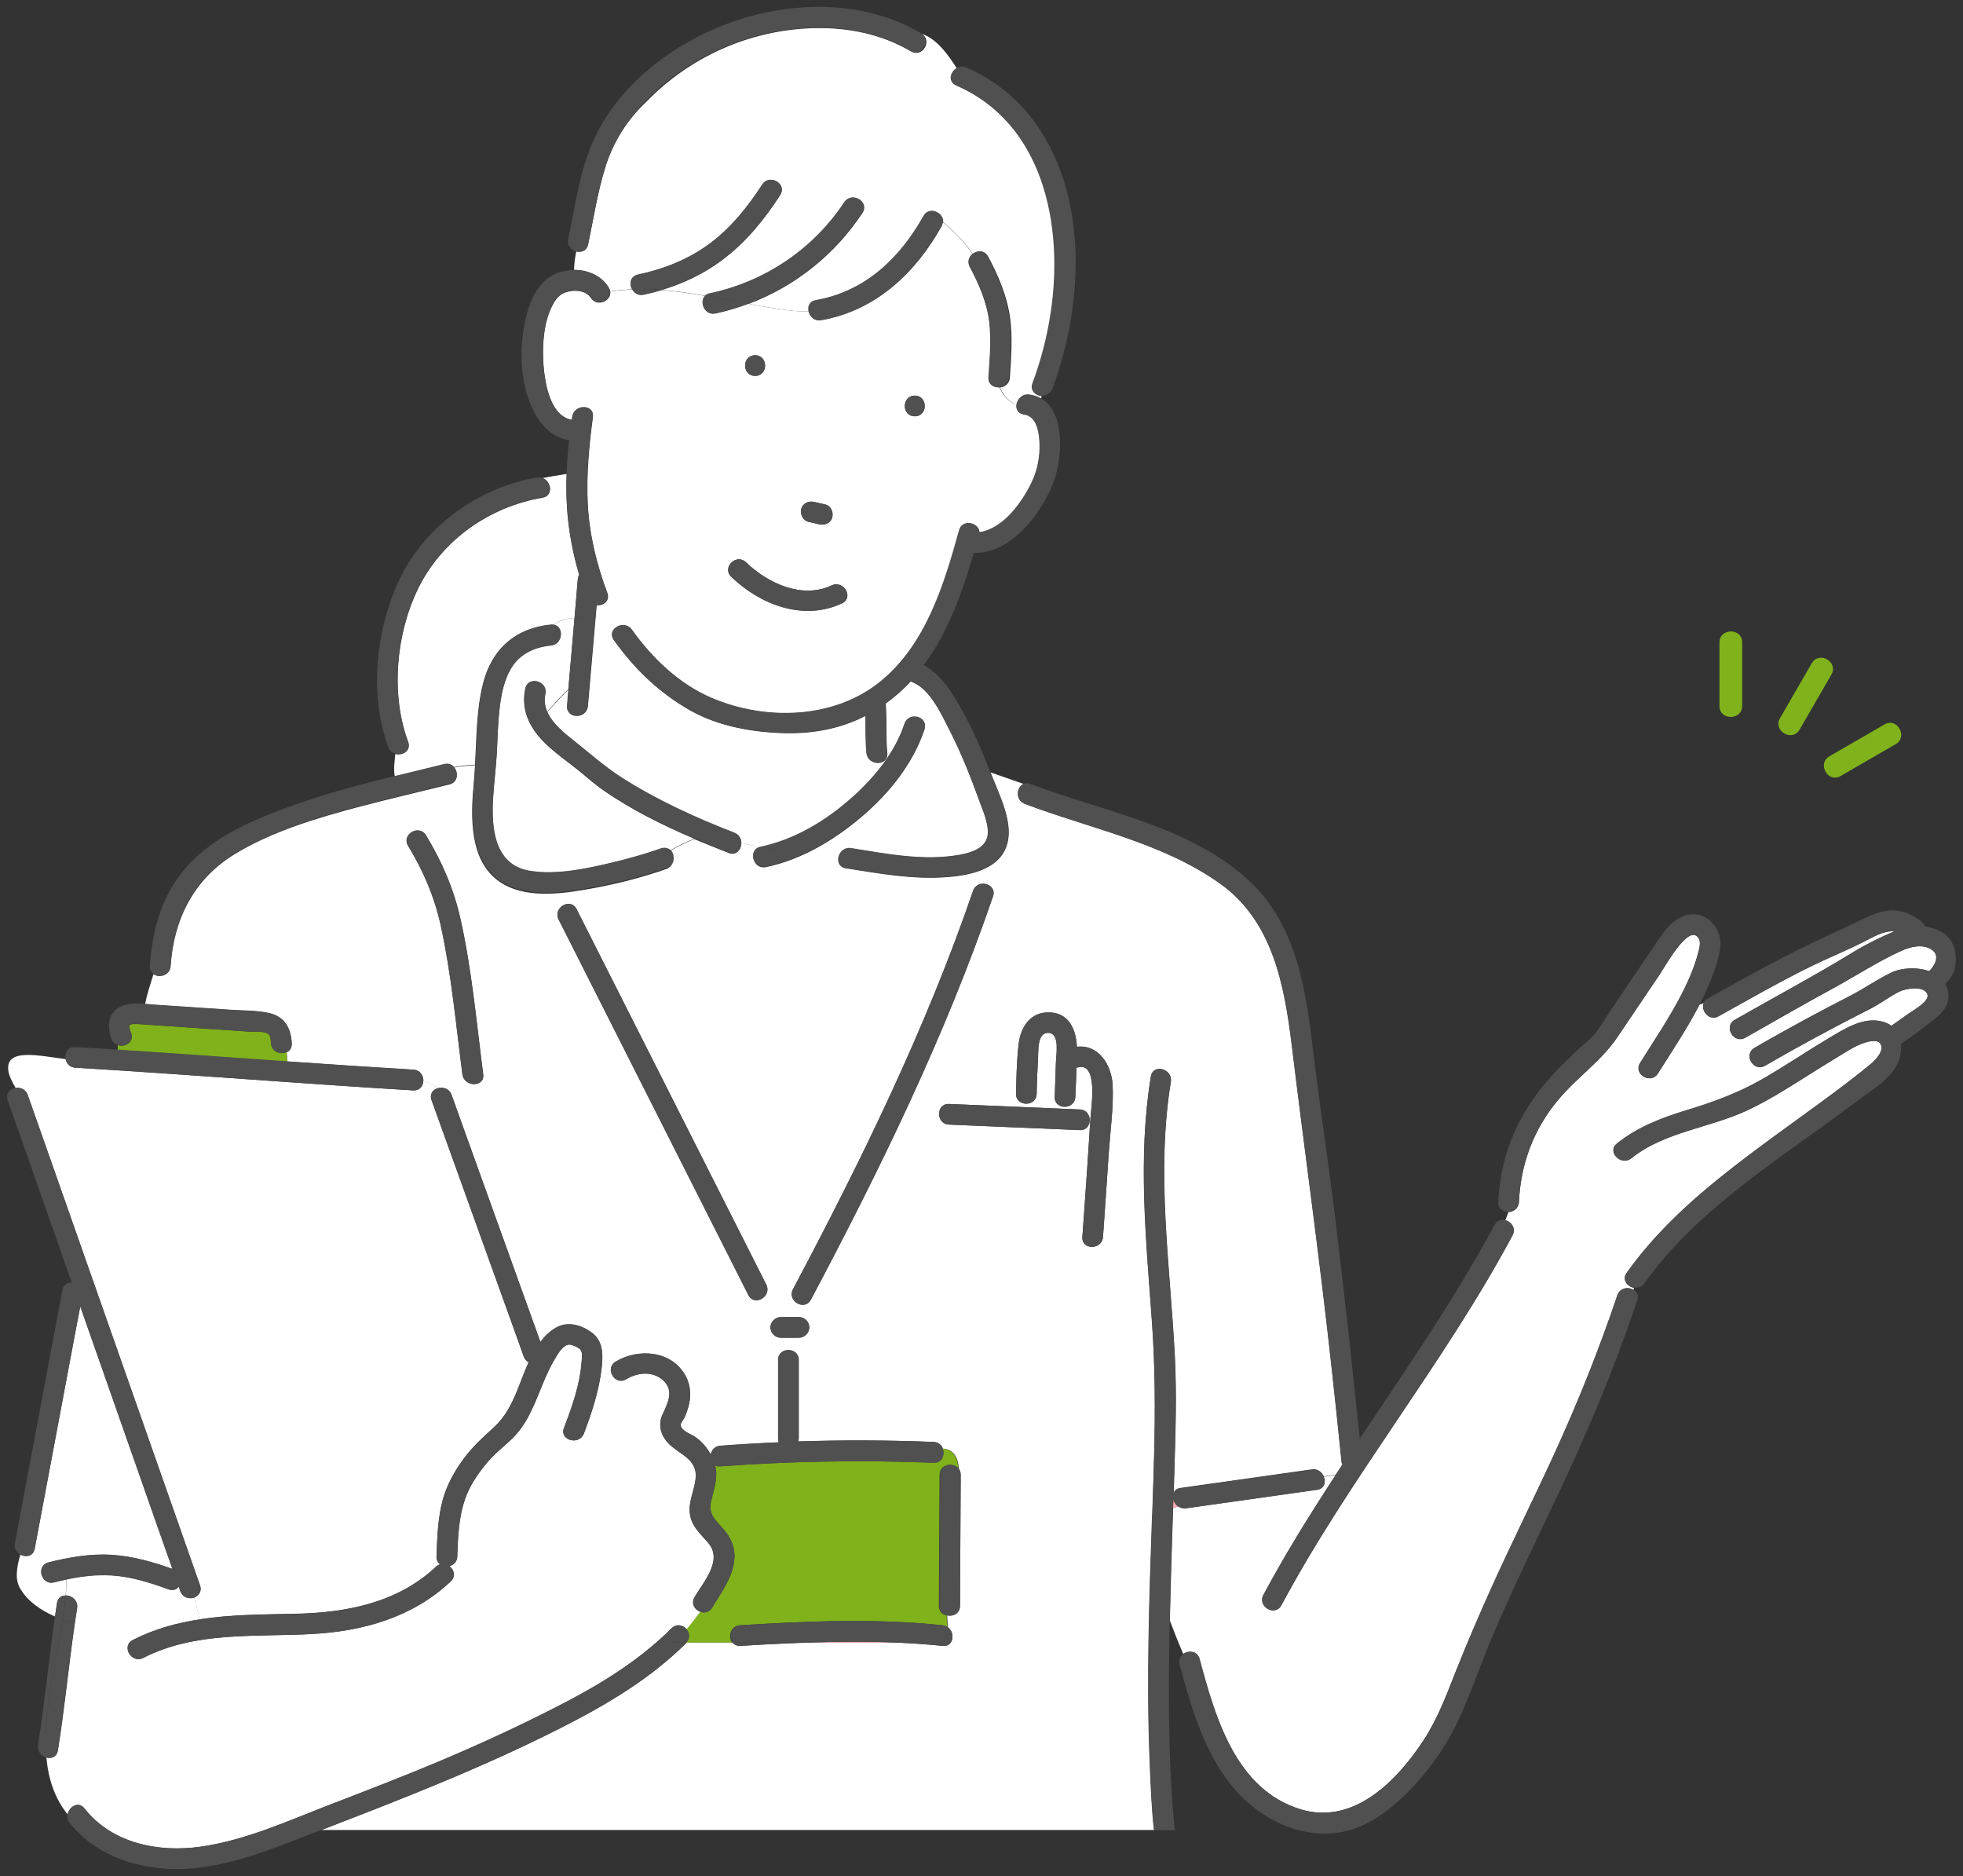
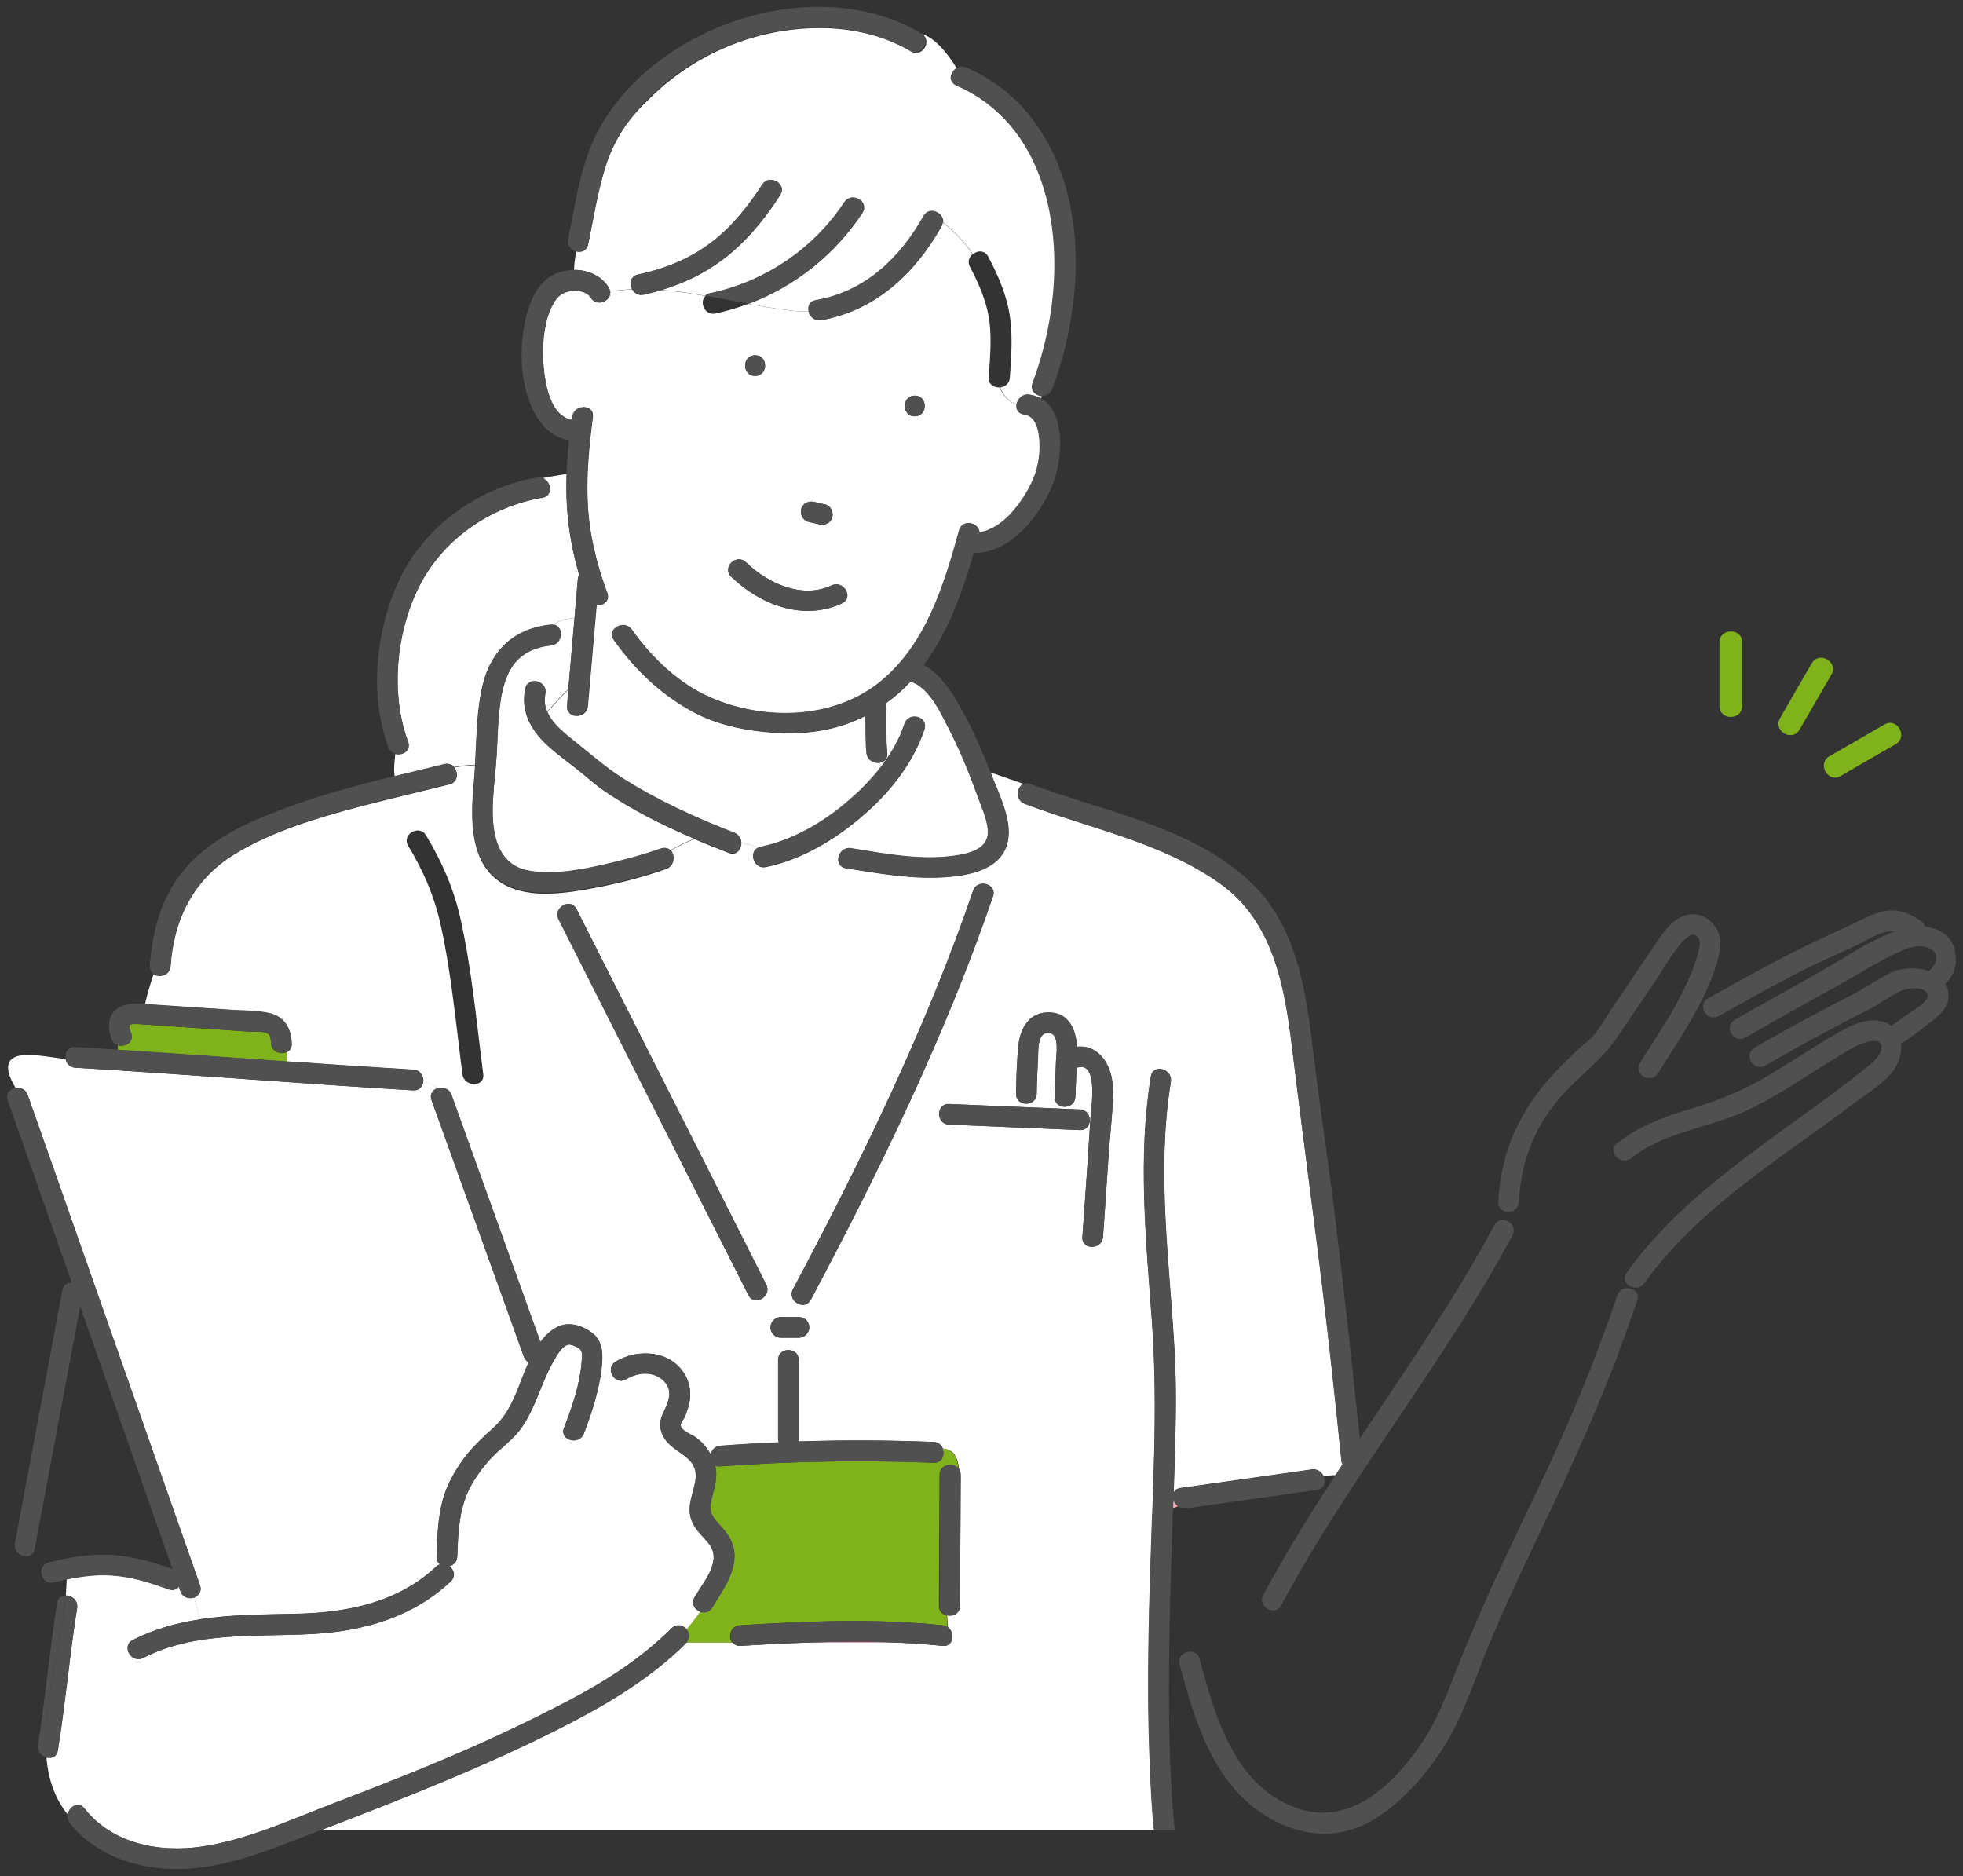
<svg xmlns="http://www.w3.org/2000/svg" version="1.1" id="レイヤー_1" x="0px" y="0px" viewBox="0 0 1142.2 1091.5" style="enable-background:new 0 0 1142.2 1091.5;" xml:space="preserve">
  <rect x="0" y="0" width="1142.2" height="1091.5" fill="#333333" stroke="none" />
  <style type="text/css">
	.st0{fill:#FFFFFF;}
	.st1{fill:#80B21B;}
	.st2{fill:#FFAAB4;}
	.st3{fill:#505050;}
</style>
  <g>
    <g>
-       <path class="st0" d="M38.2,928.3c0.3-3.2,0.5-6.3,0.5-9.4c-2.4,0.5-4.9,1.1-7.3,1.7c-7.5,1.9-10.7-9.7-3.2-11.6    c12-3,24.4-5.2,36.8-4.4c12.2,0.8,23.9,4.1,35.3,8.2c-2.6-7.5-5.2-14.9-7.9-22.4C77.2,846.9,61.9,803.5,46.7,760    c-0.8,4-1.5,8-2.3,12c-8.1,43-16.1,86-24.2,128.9c-0.8,4.5-5.2,5.2-8.3,3.5c-2.3,7.6-3.5,15.2,0.4,20.7c4,6.5,11.3,11.8,19.7,15.4    c0.4-2.7,0.8-5.3,1.2-8C33.7,929.6,35.8,928.2,38.2,928.3z" />
      <path class="st0" d="M304.8,789.4c-2.2-6.2-4.5-12.4-6.7-18.7c-15.7-43.5-31.3-87.1-47-130.6c-1.3-3.5,0.8-6.1,3.5-6.9    c-2.3-2.3-5.2-3.9-8.3-4.2c-0.1,2.9-2,5.6-5.8,5.4c-65.6-3.9-131.1-9.3-196.7-13.2c-3.3-0.2-5.2-2.5-5.6-5    c-15-1.8-36.1-7.1-33.2,7.6c0.6,2.8,2.2,5.9,4.1,9.2c2.7-0.4,5.8,0.7,7,4c4.1,11.7,8.3,23.5,12.4,35.2c18,51.2,36,102.5,54,153.7    c11.3,32.2,22.6,64.3,33.9,96.5c1.2,3.5-0.8,6-3.5,6.9l3.3,12.8c18.2-2.8,36.9-2.8,55.4-3.2c29.8-0.6,59.7-6.3,82.1-27.4    c0.7-0.7,1.5-1.1,2.3-1.4c-1.3-1-2.1-2.5-2-4.6c0.4-10.9,0.8-22.2,3.6-32.8c2.3-8.4,6.5-16.1,11.6-23.2    c5.3-7.4,11.6-13.1,18.3-19.2c6.1-5.6,9.8-12.6,13-20.2c2.2-5.2,4.4-11.5,7.1-17.6C306.4,792,305.4,791,304.8,789.4z" />
      <path class="st1" d="M166.7,612.2c-3.5,1.6-8.7-0.2-9-5.2c-0.1-1.4-0.2-4.2-1.3-5.2c-2.1-2.1-9.2-1.4-12.1-1.6    c-9.8-0.7-19.6-1.4-29.3-2c-9.8-0.7-19.6-1.4-29.3-2c-2.1-0.1-9.8-1-10.4,0.3c-0.5,1,0.6,3.5,1,4.6c1.9,5.3-3.7,8.4-7.8,7    c0,0.9,0,1.8,0,2.8c32.9,2.1,65.8,4.5,98.7,6.8C167,615.7,167,613.9,166.7,612.2z" />
      <path class="st2" d="M469.1,955.7h52.9C504.4,954.9,486.7,955.1,469.1,955.7z" />
      <path class="st1" d="M543.2,851c-41.4-1.6-82.8-0.9-124.2,2.1c-1.2,0.1-2.2-0.1-3-0.5c0,0.1,0,0.2,0.1,0.2    c1.8,6.8-0.7,13.5-2.3,20.1c-1.9,8,2,10.8,6.8,16.4c4.2,4.8,7,10.3,6.7,16.8c-0.5,11.2-7.5,19.9-12.9,29.1    c-1.7,2.9-4.6,3.4-7.1,2.5c-2.5,3.5-5.1,7-8,10.2c1.8,2.1,2.3,5.2-0.1,7.8h26.8c-2.5-3.3-1-9.8,4.6-10.1    c38.9-2.4,78.8-4.1,117.6,0c1.2,0.1,2.3,0.6,3.1,1.2l-0.5-6.9c-2.4-0.5-4.5-2.4-4.5-5.6c0.1-25.4,0.3-50.8,0.4-76.2    c0-6.4,8.2-7.5,11-3.4c-0.6-6.5-2.8-11.5-9.4-11.9C549.9,846.3,548.2,851.2,543.2,851z" />
      <path class="st0" d="M354.1,167.1c0.5,0.8,0.8,1.6,0.9,2.4c4.3-0.6,8.5-1,12.8-1.2c-1.7-3.1-1-7.5,3.5-8.5    c15-3.2,29.3-8.8,41.7-18c12.4-9.2,22.2-21.5,30.6-34.4c4.2-6.5,14.6-0.4,10.4,6.1c-9.2,14.3-20,27.5-33.6,37.7    c-10.6,8-22.6,13.7-35.2,17.5c8.4,0.7,16.8,1.9,25.3,3.4c0.7-0.6,1.6-1.1,2.8-1.4c31.9-6.8,60.2-25.7,78.2-53    c4.2-6.4,14.6-0.4,10.4,6.1c-16,24.3-39.3,42.9-66.3,53c7.9,1.5,15.8,2.8,23.8,3.8c3.6,0.5,7.5,0.6,11.3,0.5    c-0.6-2.8,0.6-5.8,4.2-6.4c28.6-5,48.9-24.3,62.7-49c3.3-5.9,11.7-2,11.2,3.6c6.4,5.4,12.7,11.5,17.3,18.6    c2.6-2.2,6.8-2.5,8.9,1.4c5.9,11.1,10.9,22.7,12.7,35.3c1.6,11.6,0.7,23.4-0.1,35.1c-0.2,3.6-3,5.5-5.8,5.8    c2.1,4.6,5.6,8.6,10.1,10.1c0.5-3.2,3.3-6.4,7.5-5.8c2.4,0.3,4.4,1,6.3,2c0.2-0.4,0.3-0.9,0.4-1.3c-3.4-0.3-6.5-3.1-4.9-7.2    c5-13.4,8.6-27.3,10.7-41.5c7.5-50.2-4.2-109.6-55.1-131.9c-4.9-2.1-3.5-7.7,0.1-9.9c-5.3-8.3-11.7-17.3-20.5-20.3    c6.3,4,0.3,14.1-6.3,10.2c-17.3-10.2-37.3-14.1-57.2-13.5c-36.6,1.1-71.4,16.6-96.8,42.8C365,69.7,357,82.2,352.4,96.7    c-4.7,14.8-7,30.3-10.2,45.5c-0.8,3.7-4,4.8-6.9,4.1c-0.7,3.6-1.2,7.2-1.3,10.7C341.9,157,349.8,160.2,354.1,167.1z" />
-       <path class="st0" d="M946.5,740.6c15.4-21.6,34.8-39.8,55.4-56.3c19.2-15.3,39.3-29.4,59.1-44c9.2-6.8,18.4-13.7,27.3-21    c2.7-2.2,8.6-8.1,5.7-12.2c-1.7-2.4-6.5-1.2-8.7-0.5c-6.2,1.9-12,6-17.5,9.3c-5.6,3.4-11.1,6.9-16.6,10.3    c-11.1,7-22.3,14.1-34.2,19.7c-21.9,10.4-48.4,12.5-67.7,28c-6,4.8-14.5-3.7-8.5-8.5c12.2-9.8,26.3-15.1,41.1-19.6    c15.1-4.6,29.2-9.7,43-17.6c13.2-7.5,25.7-16.1,38.7-23.8c9.3-5.6,20.8-13.3,32.3-9.8c1.8,0.5,3.3,1.3,4.6,2.3c3-2.1,6-4.2,9-6.4    c2.8-2.1,13.4-7.7,12-11.9c-1.9-5.4-12.8-3.4-16.4-1.6c-5.9,3-11.2,7.1-17.1,10.1c-20.6,10.4-41,21.4-61,33    c-6.7,3.9-12.8-6.5-6.1-10.4c9.6-5.6,19.4-10.9,29.1-16.3c8.9-4.8,17.8-9.5,26.8-14.1c8-4.1,15.4-9.4,23.5-13.3    c6-2.9,15-3.5,22.2-0.9c3.4-3.3,6.4-9,1.7-12.4c-5.4-3.8-12.9-1.8-18.2,0.7c-13.2,6-25.3,13.9-38,20.9    c-17.6,9.6-35.1,19.6-52.5,29.5c-6.7,3.8-12.8-6.5-6.1-10.4c23.1-13.2,46.6-25.7,69.3-39.6c7.4-4.5,15.6-8.5,23.6-11.9    c-1.2-0.1-2.5-0.1-3.8,0.2c-5.3,0.9-10.1,4-14.9,6.3c-9.7,4.9-19.9,9-29.7,13.8c-18.3,9-36.1,19.2-53.9,29.1    c-5.5,3.1-10.5-3.2-8.6-7.7c-0.8,0.3-1.7,0.6-2.5,0.9c-7.2,13.9-15.9,26.9-24.2,40.1c-4.1,6.5-14.5,0.5-10.4-6.1    c8.7-13.9,17.9-27.5,25.3-42.2c3.6-7.2,6.7-14.7,8.7-22.6c0.8-2.9,1.9-7.1-1.3-9.2c-6.1-4.2-18.5,18.4-21.2,22.4    c-8.3,12.2-16.6,24.5-24.8,36.7c-9.3,13.8-23.7,23.5-34.4,36.4c-14.3,17.2-21.7,37.1-22.8,59.4c-0.2,3.8-3.2,5.7-6.1,5.8    c-0.5,1.6-1.2,3.2-1.8,4.7c3.5,0.9,6.4,4.7,4.2,8.9c-40,74.7-94.5,140.6-134.5,215.2c-3.7,6.8-14,0.7-10.4-6.1    c12.8-23.9,27.1-46.8,41.9-69.5c-2.3,0.1-4.5,0.4-6.8,0.8c1.3,3.1,0.4,6.9-3.8,7.5c-25.5,3.6-50.9,7.2-76.4,10.8    c-1.8,0.3-3.3-0.2-4.5-1.1c-1,0.3-2,0.6-3,1c-0.7,21.8-1.4,43.7-1.9,65.5c2.5,6.5,5,13,7.8,19.4c3.1-2.2,8.2-1.8,9.5,2.9    c9.1,33.9,21,76,58.8,87.5c30.8,9.4,56.2-16.7,71.6-40.3c8.5-13,13.6-27.2,19.3-41.5c6.2-15.5,12.8-30.8,19.6-46    c11.9-26.5,24.9-52.4,37-78.8c13.9-30.2,26.2-61,36.8-92.5c1.5-4.4,6.4-5,9.4-3.1c0.1-0.4,0.2-0.8,0.2-1.2    C946.9,748.6,943.6,744.6,946.5,740.6z" />
      <path class="st0" d="M264.2,446.3c4-0.8,8-1.2,12.2-1.4c0.9-15.7,0.8-31.8,4.6-47c5-20.1,18.9-32.3,39.5-34.3    c0.6-0.1,1.2,0,1.7,0.1c3.4-3.2,7.7-3.8,12.1-4.1c0.6-7.5,1.3-15,1.9-22.5c0.1-1,0.4-1.9,0.8-2.6c-3.8-12.9-6.3-26.1-7.1-39.6    c-0.4-6.4-0.4-12.8-0.2-19.2c-4.7,0.9-9.5,1.5-14.1,2.5c5.2,1.8,6.5,10.3,0.1,11.4c-30.9,5.2-58.9,24.8-72.6,53.3    c-12.7,26.3-15.8,61.2-5.6,88.8c1.9,5.1-3.4,8.2-7.5,7c-0.4,4.5-1.1,8.9-0.3,13.1c9.5-2.4,19.1-4.7,28.7-7    C260.9,443.9,262.9,444.8,264.2,446.3z" />
      <path class="st2" d="M342.6,172.1c0.1,0,0.2,0,0.2-0.1c-0.1-0.1-0.2-0.2-0.2-0.3C342.6,171.9,342.6,172,342.6,172.1z" />
      <path class="st0" d="M780.6,850c-1.8-18-3.7-36-5.7-54c-6.8-62.7-15.6-125.2-23.2-187.8c-4.3-35-11.1-72.3-41.7-94.1    c-33.8-24-75.5-32-113.6-46.4c-5.7-2.2-4.9-9.8-0.8-11.6l-19.2-6.7c0.2,0.6,0.5,1.2,0.7,1.8c4.4,11.3,11.8,25.8,9.4,38.1    c-3.2,16.1-21.1,19.9-35,21c-19.9,1.6-39.7-2-59.3-5.1c-7.6-1.2-4.4-12.8,3.2-11.6c20.5,3.3,42.2,7.6,63,3.9    c8.3-1.5,17.5-4.7,16.5-14.9c-0.6-6.2-3.6-12.7-5.7-18.6c-4.8-13.2-10.1-26.3-16.5-38.9c-4.6-9-11.3-23.9-21.4-28    c-0.5-0.2-0.9-0.4-1.3-0.7c-4.4,4.8-9.3,9.1-14.6,12.9c0.7,9.6,0,19.3,0.9,28.9c0.7,7.7-11.3,7.6-12,0c-0.6-7.2-0.4-14.5-0.6-21.7    c-14.4,7.4-30,10.4-46.5,10.1c-18.6-0.4-38.7-3.8-55.1-13c-18.2-10.2-32.8-24.2-44.8-41.1c-4.5-6.3,5.9-12.3,10.4-6.1    c11.8,16.5,27.4,31.6,46.3,39.7c31.1,13.4,71,12.6,98-9.1c26.8-21.6,37.4-56.4,46.2-88.3c1.8-6.7,11.4-4.8,11.8,1.1    c13.7-1.9,24.7-17.2,30.2-28.5c3.6-7.4,5.2-15.5,4.8-23.7c-0.3-6.2-1.7-15.4-9.1-16.4c-3.5-0.5-4.7-3.1-4.3-5.7    c-4.5-1.5-8-5.5-10.1-10.1c-3.2,0.2-6.4-1.7-6.2-5.8c0.7-10.6,1.7-21.4,0.5-31.9c-1.4-11.5-6-22.2-11.4-32.4    c-1.6-3-0.5-5.8,1.5-7.4c-4.5-7.1-10.9-13.2-17.3-18.6c-0.1,0.8-0.3,1.6-0.8,2.5c-15.1,27.1-38.4,49-69.9,54.5    c-4,0.7-6.7-2.1-7.4-5.2c-3.9,0.1-7.7,0-11.3-0.5c-8-1-15.9-2.3-23.8-3.8c-6.2,2.3-12.5,4.2-19,5.6c-6.4,1.4-9.7-6.7-5.9-10.2    c-8.5-1.5-16.9-2.7-25.3-3.4c-3.5,1-7,1.9-10.6,2.7c-3.1,0.7-5.5-0.9-6.7-3.1c-4.3,0.2-8.5,0.6-12.8,1.2c0.8,5.5-7.7,9.4-11.3,3.7    c-0.3-0.4-0.6-0.8-0.9-1.1c-0.1,0-0.2,0-0.2,0.1c0-0.1,0-0.2,0-0.3c-3.8-3.7-11.3-3.4-15.7-0.9c-2.6,1.5-4.4,4.3-5.8,7.1    c-4.1,8.2-5.2,18-5.2,27.1c0,11.5,2.3,36.6,16.8,39.1c0.1-0.6,0.1-1.1,0.2-1.7c1-7.6,13-7.6,12,0c-2.2,16.7-3.8,33.5-3,50.3    c0.9,17.9,5.1,35.2,11.4,52c1.7,4.6-2.3,7.5-6.2,7.2c-1.7,19.5-3.4,39.1-5.1,58.6c-0.7,7.7-12.7,7.7-12,0c0.3-3.2,0.6-6.5,0.8-9.7    c-4.4,4.1-8.3,8.8-12.5,13.1c3.1,7.2,10.5,12.9,16.3,17.6c8.9,7,17.5,14.7,27,20.8c20.4,13,43,23.4,65.6,32.1    c2.7,1.1,3.9,3.4,4,5.7c3.6,0.7,7.2,1.7,10.8,2.6c0.1,0,0.3-0.1,0.4-0.1c18.7-3.9,36-13.9,50.4-26.2c12.7-10.8,24.4-24,31.1-39.4    c-2.7-2.1-5.3-4.2-7.3-7.4c1.9,3.2,4.5,5.4,7.3,7.4c0.9-2,1.6-4,2.3-6c2.4-7.3,14-4.2,11.6,3.2c-6.7,20-20.6,37.2-36.5,50.7    c-16,13.6-35,25-55.7,29.3c-7.4,1.6-10.6-9.6-3.6-11.5c-3.6-0.8-7.2-1.8-10.8-2.6c0.1,3.8-2.8,7.6-7.2,5.9    c-6.7-2.6-13.4-5.3-20.1-8.1c-4.9,1.9-9.6,4.2-14,6.9c2.7,2.8,2.6,8.7-2.3,10.5c-13.4,4.7-27.2,8.3-41.1,10.9    c-16.5,3.1-38,6.8-53.5-2c-20.5-11.6-19.3-39.2-17.4-59.3c0.3-3.3,0.5-6.6,0.7-10c-4.2,0.2-8.2,0.6-12.2,1.4    c2.6,3,2.3,8.6-2.6,9.8c-17.3,4.3-34.6,8.3-51.8,12.8c-24.9,6.6-51.5,14.4-73.6,28c-23.5,14.5-35.1,37.7-36.9,64.9    c-0.4,5.5-6.7,7.1-10,4.7c-1.8,5.8-3.7,11.5-4.9,17.4c2,0.1,4.1,0.4,6.1,0.5c7.4,0.5,14.9,1,22.3,1.5c7.4,0.5,14.9,1,22.3,1.5    c7,0.5,14.5,0.3,21.4,1.8c9.2,2,12.8,8.7,13.3,17.6c0.1,2.7-1.2,4.4-3,5.2c0.3,1.7,0.4,3.5,0.4,5.3c24.5,1.7,48.9,3.4,73.4,4.8    c4,0.2,5.9,3.6,5.8,6.7c3.1,0.4,6,2,8.3,4.2c3-0.9,6.7,0,8.1,3.8c2.2,6.2,4.5,12.4,6.7,18.7c15,41.7,30,83.4,45,125.1    c2.7-3.6,5.8-6.6,9.6-8.6c6.6-3.5,14.2-1.2,20,2.9c5.9,4.3,6.8,10.7,6.3,17.6c-0.3,3.7-0.8,7.4-1.5,11.1c2.4-1.9,4.4-4.3,6.6-6.5    c-0.1-1.9,0.7-3.9,2.9-5.2c13.2-7.9,32.6-6.3,40.6,8.4c3.1,5.8,3.3,12.4,1.4,18.5c-0.6,1.9-1.2,3.9-2.1,5.7    c-0.6,1.2-2.2,3-2.2,4.3c0.2,3.3,5.6,5.2,7.9,6.6c3.9,2.5,7.3,6.3,9.6,10.6c0.5-2.5,2.4-4.8,5.6-5.1c11.3-0.8,22.6-1.5,34-2    c-0.3-0.7-0.4-1.4-0.4-2.3c0-15.2,0-30.4,0-45.6c0-7.7,12-7.7,12,0c0,15.2,0,30.4,0,45.6c0,0.7-0.1,1.3-0.3,1.8    c26.3-0.9,52.6-0.8,78.8,0.3c2.8,0.1,4.6,1.7,5.3,3.8c6.6,0.4,8.8,5.4,9.4,11.9c0.6,0.9,1,2,1,3.4c-0.1,25.4-0.3,50.8-0.4,76.2    c0,4.5-4.1,6.4-7.5,5.6l0.5,6.9c4.3,3.2,3.3,11.5-3.1,10.8c-8.8-0.9-17.7-1.5-26.5-1.9h-52.9c-12.8,0.5-25.6,1.1-38.2,1.9    c-2.1,0.1-3.6-0.7-4.6-1.9h-26.8c0,0.1-0.1,0.1-0.1,0.2c-21.3,21.1-46.4,35.9-73,49.4c-45.1,22.9-92.2,41.3-139.3,59.4h484.5    c-1.4-12.5-1.9-25.2-2.4-37.3c-2.1-48.6-0.4-97.2,1.3-145.8c-2.3,0.7-4.6,1.2-7,1.5c2.5-0.3,4.8-0.8,7-1.5    c0.4-11.6,0.8-23.1,1.1-34.7c0.7-26.3,0.6-52.2-1.3-78.5c-3.4-47.4-8.3-95-0.6-142.2c1.2-7.6,12.8-4.4,11.6,3.2    c-8.6,52.7-0.5,106.1,2.3,159c1.2,23,0.4,46.1-0.3,69.1c-0.1,3.7-0.2,7.5-0.4,11.2c0.5-1.5,1.8-2.7,4-3    c25.5-3.6,50.9-7.2,76.4-10.8c3.4-0.5,5.9,1.6,7,4.1c2.3-0.4,4.5-0.7,6.8-0.8c1.4-2.1,2.8-4.2,4.1-6.3    C780.8,851.5,780.6,850.8,780.6,850z M532.3,230.2c7.7,0,7.7,12,0,12C524.5,242.2,524.5,230.2,532.3,230.2z M466.2,296.2    c0.7-3.3,4.3-4.9,7.4-4.2c2.2,0.5,4.3,1,6.5,1.5c3.3,0.7,4.9,4.3,4.2,7.4c-0.7,3.3-4.3,4.9-7.4,4.2c-2.2-0.5-4.3-1-6.5-1.5    C467.2,302.8,465.5,299.2,466.2,296.2z M439.4,206.7c7.7,0,7.7,12,0,12C431.6,218.7,431.6,206.7,439.4,206.7z M434,327.1    c12.6,12.2,32.7,21.6,49.9,13.5c7-3.3,13,7.1,6.1,10.4c-22.4,10.6-47.6,0.9-64.5-15.4C419.9,330.2,428.4,321.8,434,327.1z     M269.1,625.1c-3.8-29-6.4-58.5-12.7-87.1c-3.7-16.6-10.1-31.4-18.9-45.9c-4-6.6,6.4-12.7,10.4-6.1c9.3,15.3,16.2,31.3,20.1,48.8    c6.6,29.6,9.3,60.2,13.2,90.3C282.1,632.7,270.1,632.6,269.1,625.1z M435.5,753.5c-36.8-72.8-73.6-145.7-110.4-218.5    c-3.5-6.9,6.9-13,10.4-6.1c36.8,72.8,73.6,145.7,110.4,218.5C449.3,754.3,439,760.4,435.5,753.5z M464.9,778.3c-3.5,0-7,0-10.6,0    c-3.3,0-6-2.7-6-6c0-3.2,2.8-6,6-6c3.5,0,7,0,10.6,0c3.3,0,6,2.7,6,6C470.9,775.5,468.2,778.3,464.9,778.3z M471.8,756.2    c-3.6,6.8-14,0.8-10.4-6.1c39.7-74.8,77.3-151.6,104.8-231.8c2.5-7.3,14.1-4.1,11.6,3.2C550,602.7,512,680.5,471.8,756.2z     M552.2,654.3c-7.7-0.3-7.7-12.3,0-12c25.4,1.1,50.7,2.2,76.1,3.2c7.7,0.3,7.7,12.3,0,12C602.9,656.4,577.6,655.4,552.2,654.3z     M645.2,670.1c-1.1,16.5-2.3,33.1-3.4,49.6c-0.6,7.7-12.6,7.7-12,0c0.9-12.3,1.7-24.6,2.6-36.9c0.7-10.8,1.5-21.6,2.1-32.4    c0.4-5.8,4.6-32.3-7-29.4c-0.4,0.1-0.7,0.1-1.1,0.2c-0.2,5.7-0.4,11.3-0.7,17c-0.3,7.7-12.3,7.7-12,0c0.3-6.7,0.5-13.4,0.7-20.1    c0.1-4.2,2.4-16.5-4-17.1c-7.1-0.7-6.2,10.6-6.4,14.8c-0.4,6.8-0.7,13.7-0.8,20.6c-0.1,7.7-12.1,7.7-12,0    c0.2-9.6,0.4-19.3,1.5-28.9c1.2-10.1,7-19,18.4-18.4c11.1,0.6,15.1,10.5,15.5,20c12.6-1.5,20.2,10.6,20.8,22.3    C648,644,646.1,657.3,645.2,670.1z" />
      <path class="st2" d="M682.7,872.3c-0.1,1.7-0.1,3.4-0.2,5.1c1-0.3,2-0.7,3-1C684,875.4,683.1,873.9,682.7,872.3z" />
      <path class="st0" d="M399.5,947.9c2.8-3.2,5.4-6.7,8-10.2c-3.2-1.2-5.5-4.8-3.3-8.5c5.2-8.9,16.5-21.2,8.1-31.4    c-4.6-5.5-9.8-9.4-10.8-17c-1.1-7.7,3.1-14.4,3.4-21.9c0.4-9.4-8.1-12.5-14.1-17.5c-5.7-4.8-8.5-11.6-5.2-18.6    c3-6.5,6.8-13.6,0.5-19.6c-6.1-5.8-15-4.8-21.7-0.8c-4.5,2.7-8.7-1.2-8.9-5.2c-2.2,2.3-4.2,4.6-6.6,6.5c-2,10.4-5.4,20.4-9.1,30.3    c-2.7,7.2-14.3,4-11.6-3.2c4.8-12.4,9.3-25.5,10.3-38.8c0.1-2.1,0.7-4.9-0.7-6.7c-1-1.3-5-3.1-6.6-3c-4,0.2-7.4,6.8-9.1,9.7    c-7.1,12.3-10.3,26.8-18.5,38.5c-3.7,5.3-8.4,9.2-13.2,13.4c-6,5.4-11.1,11.7-15.3,18.7c-7.9,13.2-8.5,28.1-9,43    c-0.1,3.2-2.2,5-4.6,5.6c2.7,2,3.9,5.9,0.8,8.9c-22.2,20.9-51,29-80.8,30.6c-33,1.8-67.7-1.7-98.1,13.9    c-6.9,3.5-12.9-6.8-6.1-10.4c12.4-6.4,25.5-10,39-12l-3.3-12.8c-3,1-6.7,0-8.1-3.8c-0.3-0.9-0.6-1.7-0.9-2.6    c-1.3,1.6-3.3,2.5-5.9,1.6c-10.6-3.9-21.6-7.3-33-8.1c-8.9-0.6-17.6,0.5-26.3,2.3c-0.1,3.1-0.3,6.2-0.5,9.4c3.5,0,7.3,3,6.6,7.5    c-0.4,2.8-0.9,5.6-1.3,8.4c0.4,0.1,0.8,0.2,1.2,0.2c-0.4-0.1-0.8-0.2-1.2-0.2c-3.6,24.7-5.9,49.6-9.9,74.3    c-0.6,3.8-3.8,4.9-6.7,4.1c1.1,12.4,4.7,23.7,12.4,33.2c0.8-4.5,6.3-8,9.8-3.5c16.1,20.5,43.3,25.8,67.9,22.2    c26-3.7,50.6-15,74.9-24.4c23-8.8,46-17.7,68.7-27.4c23.7-10.1,47.1-21.1,69.9-33c22.1-11.6,42.5-24.7,60.3-42.3    C393.7,944.5,397.4,945.5,399.5,947.9z" />
      <path class="st0" d="M320.6,375.6c-9.2,0.9-17.7,4.6-22.8,12.6c-4.7,7.4-6.4,16.6-7.3,25.3c-0.9,8.3-1,16.6-1.5,25    c-0.5,8.9-1.7,17.7-2.2,26.6c-1,17.2,1,38.4,21.4,41.7c15.7,2.5,32.7-1.2,47.9-4.8c9.5-2.3,19-4.9,28.3-8.2    c2.3-0.8,4.2-0.2,5.5,1.1c4.4-2.7,9.1-5,14-6.9c-18.5-7.9-36.8-17-53-28.3c-5.1-3.5-9.6-7.7-14.4-11.5    c-5.5-4.4-11.3-8.5-16.6-13.2c-10.2-9-17.3-20.3-14.3-34.3c1.6-7.6,13.2-4.3,11.6,3.2c-0.8,3.7-0.3,7.1,1,10.2    c4.2-4.3,8-9,12.5-13.1c1.2-13.8,2.4-27.6,3.6-41.4c-4.4,0.3-8.7,1-12.1,4.1C328.2,364.6,327.6,374.9,320.6,375.6z" />
      <path class="st3" d="M1000.5,544.5c-2.4-8.7-10.9-14.7-19.9-11.9c-7.5,2.4-12.3,9.2-16.5,15.4c-9,13.4-18.1,26.7-27.1,40.1    c-3.1,4.6-5.9,9.9-9.6,14.1c-2.2,2.6-5.4,4.9-8,7.3c-5.1,4.8-10.1,9.6-14.9,14.7c-20,21.4-31.3,45.7-32.7,75.1    c-0.2,3.9,2.8,5.9,5.9,5.8c1.6-4.6,2.7-9.3,3.1-14.2c-0.4,5-1.5,9.7-3.1,14.2c2.9-0.1,5.9-2,6.1-5.8c1.1-22.3,8.4-42.2,22.8-59.4    c10.7-12.8,25.1-22.6,34.4-36.4c8.3-12.2,16.6-24.5,24.8-36.7c2.7-4,15.2-26.6,21.2-22.4c3.1,2.2,2,6.3,1.3,9.2    c-2,7.8-5.1,15.3-8.7,22.6c-7.3,14.7-16.6,28.3-25.3,42.2c-4.1,6.6,6.3,12.6,10.4,6.1c8.9-14.2,18.4-28.1,25.8-43.2    c3.3-6.6,6.2-13.5,8.4-20.6C1000.3,555.5,1002,550.1,1000.5,544.5z" />
      <path class="st3" d="M941.1,753.6c-10.7,31.5-23,62.3-36.8,92.5c-12.1,26.4-25.1,52.3-37,78.8c-6.9,15.2-13.4,30.5-19.6,46    c-5.7,14.3-10.8,28.5-19.3,41.5c-15.5,23.6-40.8,49.7-71.6,40.3c-37.8-11.5-49.7-53.6-58.8-87.5c-1.3-4.7-6.4-5.2-9.5-2.9    c3.4,7.8,7.3,15.5,12.1,23c-4.8-7.5-8.6-15.2-12.1-23c-1.7,1.3-2.8,3.4-2.1,6.1c8.8,33,19.5,69.1,50.3,88.2    c13.4,8.3,29.5,12.4,45.1,9.1c14.5-3,27.2-12.8,37.5-23.1c11.3-11.4,21-24.9,28.1-39.3c8-16.5,13.7-34.2,20.9-51.1    c12.5-29.3,26.6-58,40.2-86.8c12.2-26,23.5-52.4,33.7-79.3c2.6-12.2,5.9-23.8,8.4-35.6C947.5,748.6,942.6,749.1,941.1,753.6z" />
      <path class="st3" d="M950.5,750.4c-2.5,11.9-5.7,23.5-8.4,35.6c3.7-9.7,7.2-19.5,10.5-29.3C953.7,753.9,952.5,751.7,950.5,750.4z" />
      <path class="st3" d="M680.5,946.7c0-1.3,0.1-2.5,0.1-3.8c-1.4-3.5-2.7-7-4.1-10.5c1.4,3.5,2.8,7,4.1,10.5    c0.4-21.8,1.2-43.7,1.9-65.5c-4.1,1.4-8,3.1-12.2,4.3c-1.7,48.6-3.4,97.2-1.3,145.8c0.5,12.1,1,24.8,2.4,37.3h12.2    c-1.1-9.5-1.7-19-2.2-28.3C679.8,1006.6,680,976.6,680.5,946.7z" />
      <path class="st3" d="M770.2,859.2c-6,1-12,2.8-18,3.5C758.2,862.1,764.2,860.3,770.2,859.2c-1.1-2.5-3.6-4.6-7-4.1    c-25.5,3.6-50.9,7.2-76.4,10.8c-2.2,0.3-3.5,1.5-4,3c0.1-3.7,0.2-7.5,0.4-11.2c0.7-23,1.5-46.1,0.3-69.1    c-2.8-52.9-10.9-106.3-2.3-159c1.2-7.6-10.3-10.8-11.6-3.2c-7.7,47.3-2.8,94.8,0.6,142.2c1.9,26.2,2,52.2,1.3,78.5    c-0.3,11.6-0.7,23.1-1.1,34.7c4.2-1.2,8.1-2.9,12.2-4.3c0.1-1.7,0.1-3.4,0.2-5.1c0.4,1.6,1.4,3.1,2.8,4.1c2.5-0.8,5.1-1.4,7.9-1.7    c-2.7,0.3-5.3,0.9-7.9,1.7c1.2,0.8,2.8,1.3,4.5,1.1c25.5-3.6,50.9-7.2,76.4-10.8C770.6,866.1,771.5,862.3,770.2,859.2z" />
      <path class="st3" d="M1138,558c-0.2-8.7-3.7-14.5-12-17.5c-2-0.7-3.9-1.2-5.9-1.5c-0.6-1.4-1.6-2.7-3.3-3.8    c-5-3.3-10.4-5.7-16.4-5.5c-6.2,0.2-12,2.8-17.5,5.5c-6.6,3.2-13.2,6.3-19.9,9.4c-23.7,10.8-46.4,23.6-69.1,36.2    c-6.8,3.8-0.7,14.1,6.1,10.4c17.8-9.9,35.6-20.1,53.9-29.1c9.8-4.8,19.9-8.9,29.7-13.8c4.7-2.4,9.6-5.4,14.9-6.3    c1.4-0.2,2.6-0.3,3.8-0.2c-8,3.4-16.3,7.4-23.6,11.9c-22.7,13.9-46.2,26.4-69.3,39.6c-6.7,3.8-0.7,14.2,6.1,10.4    c17.4-9.9,34.9-19.9,52.5-29.5c12.7-7,24.8-14.9,38-20.9c5.3-2.4,12.8-4.5,18.2-0.7c4.7,3.4,1.7,9.1-1.7,12.4    c-7.2-2.5-16.2-2-22.2,0.9c-8,3.9-15.5,9.2-23.5,13.3c-9,4.6-17.9,9.3-26.8,14.1c-9.8,5.3-19.5,10.7-29.1,16.3    c-6.7,3.9-0.7,14.2,6.1,10.4c20-11.5,40.4-22.6,61-33c5.9-3,11.2-7.1,17.1-10.1c3.6-1.9,14.5-3.8,16.4,1.6    c1.5,4.2-9.1,9.8-12,11.9c-3,2.2-5.9,4.3-9,6.4c-1.3-1-2.8-1.7-4.6-2.3c-11.5-3.4-22.9,4.3-32.3,9.8c-13,7.8-25.6,16.3-38.7,23.8    c-13.7,7.8-27.9,13-43,17.6c-14.8,4.5-28.9,9.8-41.1,19.6c-6,4.8,2.5,13.3,8.5,8.5c19.3-15.5,45.7-17.6,67.7-28    c11.9-5.6,23.1-12.7,34.2-19.7c5.5-3.5,11-7,16.6-10.3c5.5-3.3,11.3-7.4,17.5-9.3c2.2-0.7,7-1.9,8.7,0.5c3,4.1-3,10-5.7,12.2    c-8.8,7.3-18,14.2-27.3,21c-19.8,14.5-39.9,28.6-59.1,44c-20.7,16.5-40,34.7-55.4,56.3c-2.9,4,0.4,8,4.2,8.6    c0.8-3.8,1.4-7.5,2-11.4c-0.6,3.9-1.2,7.6-2,11.4c2.2,0.4,4.5-0.3,6.1-2.5c31.6-44.2,79.9-72.8,122.5-105.1    c8.9-6.8,21.9-13.8,25.7-24.9c1-3,1.4-6.2,1.1-9.2c4.8-3.3,9.5-6.7,14.1-10.3c5.8-4.4,13.3-9.1,13.5-17.2c0.1-2.9-0.6-5.4-1.8-7.5    C1135.8,568.7,1138.2,564.2,1138,558z" />
      <path class="st3" d="M38.2,928.3c-2.3,0-4.5,1.3-5,4.3c-0.4,2.7-0.8,5.3-1.2,8c1.4,0.6,2.9,1.2,4.4,1.7    C37.1,937.5,37.7,932.8,38.2,928.3z" />
      <path class="st3" d="M36.4,942.2c-1.5-0.5-3-1.1-4.4-1.7c-3.6,24.9-6,49.9-9.9,74.7c-0.6,3.8,2,6.5,4.9,7.3    C24.7,997.6,32.4,968.6,36.4,942.2z" />
      <path class="st3" d="M38.2,928.3c-0.4,4.5-1,9.2-1.8,14c2.3,0.8,4.7,1.4,7.1,1.9c0.4-2.8,0.8-5.6,1.3-8.4    C45.5,931.3,41.6,928.3,38.2,928.3z" />
      <path class="st3" d="M26.9,1022.6c2.9,0.8,6.1-0.3,6.7-4.1c3.9-24.7,6.3-49.6,9.9-74.3c-2.4-0.5-4.8-1.1-7.1-1.9    C32.4,968.6,24.7,997.6,26.9,1022.6z" />
      <path class="st3" d="M344,775c-5.8-4.1-13.4-6.4-20-2.9c-3.8,2-6.9,5-9.6,8.6c-15-41.7-30-83.4-45-125.1    c-2.2-6.2-4.5-12.4-6.7-18.7c-1.3-3.7-5.1-4.7-8.1-3.8c2.7,2.6,4.6,6.2,5.1,9.7c-0.4-3.5-2.4-7.1-5.1-9.7    c-2.7,0.9-4.8,3.4-3.5,6.9c15.7,43.5,31.3,87.1,47,130.6c2.2,6.2,4.5,12.4,6.7,18.7c0.6,1.6,1.6,2.7,2.8,3.3    c-2.8,6.1-5,12.3-7.1,17.6c-3.2,7.6-6.8,14.6-13,20.2c-6.7,6.1-12.9,11.8-18.3,19.2c-5.1,7.1-9.3,14.7-11.6,23.2    c-2.9,10.6-3.2,21.9-3.6,32.8c-0.1,2.1,0.8,3.6,2,4.6c-0.8,0.3-1.6,0.7-2.3,1.4c-22.4,21.1-52.3,26.8-82.1,27.4    c-18.4,0.4-37.2,0.4-55.4,3.2l2.3,8.8l-2.3-8.8c-13.4,2.1-26.5,5.6-39,12c-6.9,3.5-0.8,13.9,6.1,10.4    c30.4-15.6,65.1-12.1,98.1-13.9c29.8-1.6,58.6-9.7,80.8-30.6c3.1-3,1.9-6.9-0.8-8.9c2.4-0.6,4.5-2.4,4.6-5.6c0.6-15,1.1-29.9,9-43    c4.2-7,9.2-13.3,15.3-18.7c4.8-4.3,9.5-8.2,13.2-13.4c8.2-11.6,11.4-26.2,18.5-38.5c1.7-2.9,5-9.5,9.1-9.7c1.6-0.1,5.6,1.6,6.6,3    c1.4,1.8,0.8,4.6,0.7,6.7c-0.9,13.3-5.5,26.4-10.3,38.8c-2.8,7.2,8.8,10.4,11.6,3.2c3.8-9.8,7.2-19.9,9.1-30.3    c-2.1,1.7-4.5,3.1-7.4,3.9c2.9-0.7,5.3-2.1,7.4-3.9c0.7-3.7,1.2-7.3,1.5-11.1C350.8,785.7,350,779.2,344,775z" />
      <path class="st3" d="M240.5,622.3c-24.5-1.5-48.9-3.1-73.4-4.8c0.1,3,0.2,5.9,1.3,8.6c-1.1-2.7-1.2-5.7-1.3-8.6    c-32.9-2.3-65.8-4.7-98.7-6.8c0,2.6,0.1,5.2,2.7,7.1c-2.6-1.9-2.7-4.5-2.7-7.1c-8.2-0.5-16.4-1.1-24.6-1.5c-4.4-0.3-6.3,3.6-5.6,7    c3.4,0.4,6.5,0.6,8.9,0.4c-2.4,0.2-5.5,0-8.9-0.4c0.5,2.5,2.4,4.8,5.6,5c65.6,3.9,131.1,9.3,196.7,13.2c3.7,0.2,5.6-2.5,5.8-5.4    c-3.1-0.4-6.4,0.5-9.4,3.1c3-2.7,6.3-3.5,9.4-3.1C246.4,625.9,244.5,622.5,240.5,622.3z" />
      <path class="st3" d="M264.2,446.3c-4,0.8-7.8,1.8-11.7,3.2C256.4,448.1,260.3,447,264.2,446.3c-1.3-1.5-3.3-2.4-5.8-1.8    c-9.6,2.4-19.1,4.7-28.7,7c0.6,3,2,6,4.8,8.8c-2.8-2.8-4.2-5.8-4.8-8.8c-21.5,5.3-42.9,10.9-63.7,18.7    c-24.5,9.1-48.9,20.1-63.9,42.6c-9.7,14.5-13.7,31.8-14.9,49c-0.1,2.2,0.7,3.7,2,4.7c1.4-4.5,2.7-9,3.5-13.7    c-0.8,4.7-2.2,9.2-3.5,13.7c3.3,2.4,9.6,0.8,10-4.7c1.8-27.2,13.3-50.4,36.9-64.9c22.1-13.6,48.7-21.4,73.6-28    c17.2-4.6,34.6-8.5,51.8-12.8C266.6,454.9,266.8,449.3,264.2,446.3z" />
      <path class="st3" d="M116.4,922.4c-11.3-32.2-22.6-64.3-33.9-96.5c-18-51.2-36-102.5-54-153.7c-4.1-11.7-8.3-23.5-12.4-35.2    c-1.2-3.3-4.2-4.5-7-4c2.2,3.8,4.8,7.9,6.7,12.4c-1.9-4.5-4.5-8.6-6.7-12.4c-3.2,0.5-6,3.2-4.6,7.2c11.3,32.2,22.6,64.3,33.9,96.5    c1.1,3.2,2.2,6.4,3.4,9.6c-2.5-0.2-4.9,1.1-5.5,4.3c-8.1,43-16.1,86-24.2,128.9c-1.1,6.1-2.3,12.2-3.4,18.4    c-0.6,3.1,1,5.5,3.2,6.7c1.2-4,2.8-8,4-11.7c-1.2,3.7-2.8,7.7-4,11.7c3.2,1.7,7.5,1,8.3-3.5c8.1-43,16.1-86,24.2-128.9    c0.8-4,1.5-8,2.3-12c15.3,43.4,30.5,86.9,45.8,130.3c2.6,7.5,5.2,14.9,7.9,22.4c-11.4-4.1-23.1-7.4-35.3-8.2    c-12.4-0.8-24.8,1.4-36.8,4.4c-7.5,1.9-4.3,13.5,3.2,11.6c2.4-0.6,4.9-1.2,7.3-1.7c0-1.5,0-3,0-4.5c0,1.5,0,3,0,4.5    c8.6-1.8,17.4-2.9,26.3-2.3c11.4,0.7,22.3,4.2,33,8.1c2.6,0.9,4.7,0.1,5.9-1.6c0.3,0.9,0.6,1.7,0.9,2.6c1.3,3.8,5.1,4.7,8.1,3.8    l-2.8-10.8l2.8,10.8C115.6,928.4,117.6,925.9,116.4,922.4z" />
      <path class="st3" d="M424.3,13.4c-33.5,12.2-65.9,37-80,70.6c-7.3,17.5-9.8,36.6-13.7,55c-0.8,3.8,1.7,6.5,4.7,7.3    c1.2-6.2,3.1-12.4,4.9-18.6c-1.9,6.2-3.7,12.4-4.9,18.6c2.9,0.8,6.1-0.3,6.9-4.1c3.2-15.2,5.5-30.7,10.2-45.5    c4.6-14.5,12.6-27,23.2-37.8c25.5-26.1,60.3-41.7,96.8-42.8c19.9-0.6,39.9,3.3,57.2,13.5c6.6,3.9,12.6-6.2,6.3-10.2    c-1.5-0.5-3.1-0.9-4.8-1c1.7,0.1,3.3,0.5,4.8,1c-0.1-0.1-0.2-0.1-0.2-0.2C502.3-0.4,459.9,0.4,424.3,13.4z" />
      <path class="st3" d="M343.7,173.1c3.6,5.7,12,1.8,11.3-3.7c-4,0.6-8.1,1.4-12.1,2.6C343.2,172.4,343.5,172.7,343.7,173.1z" />
      <path class="st3" d="M341.9,292.8c-0.9-16.8,0.7-33.7,3-50.3c1-7.6-11-7.6-12,0c-0.1,0.6-0.1,1.1-0.2,1.7    c-14.5-2.5-16.8-27.6-16.8-39.1c0-9,1.1-18.9,5.2-27.1c1.4-2.8,3.2-5.6,5.8-7.1c4.4-2.5,11.9-2.8,15.7,0.9c0-1.3,0-3.4,0-4.5    c0,1.1,0,3.2,0,4.5c0.1,0.1,0.2,0.2,0.2,0.3c4-1.1,8.1-2,12.1-2.6c-0.1-0.8-0.4-1.6-0.9-2.4c-4.3-6.8-12.2-10.1-20.1-10    c-0.1,2.2,0,4.4,0.2,6.6c-0.2-2.2-0.3-4.4-0.2-6.6c-5,0-9.9,1.4-14,4c-7.4,4.8-11.2,13.7-13.4,21.8c-5,18.7-4.4,43.4,6.2,60.2    c4.3,6.8,10.7,11.9,18.4,13c-0.7,6.4-1.2,12.9-1.4,19.4c0.3-0.1,0.5-0.1,0.8-0.2c-0.3,0.1-0.5,0.1-0.8,0.2    c-0.2,6.4-0.2,12.8,0.2,19.2c0.9,13.5,3.3,26.7,7.1,39.6c-0.4,0.7-0.7,1.6-0.8,2.6c-0.6,7.5-1.3,15-1.9,22.5    c3.6-0.3,7.3-0.3,10.6-1.2c-3.3,0.9-7,1-10.6,1.2c-1.2,13.8-2.4,27.6-3.6,41.4c2.1-2,4.4-3.8,7-5.4c-2.5,1.6-4.8,3.4-7,5.4    c-0.3,3.2-0.6,6.5-0.8,9.7c-0.7,7.7,11.4,7.7,12,0c1.7-19.5,3.4-39.1,5.1-58.6c3.9,0.3,7.9-2.6,6.2-7.2    C347,328,342.8,310.7,341.9,292.8z" />
      <path class="st3" d="M605.2,231.5c-0.7,2-1.6,3.9-3.1,5.4C603.6,235.4,604.5,233.5,605.2,231.5c-1.8-1-3.9-1.6-6.3-2    c-4.1-0.6-7,2.7-7.5,5.8c2.1,0.7,4.5,0.9,7,0.3c-2.5,0.6-4.9,0.4-7-0.3c-0.4,2.6,0.8,5.3,4.3,5.7c7.4,1,8.8,10.2,9.1,16.4    c0.4,8.2-1.2,16.3-4.8,23.7c-5.5,11.3-16.5,26.6-30.2,28.5c-0.4-5.9-10-7.8-11.8-1.1c-8.8,31.9-19.4,66.8-46.2,88.3    c-27,21.7-66.9,22.5-98,9.1c-18.9-8.1-34.5-23.2-46.3-39.7c-4.5-6.2-14.9-0.2-10.4,6.1c12.1,16.9,26.6,31,44.8,41.1    c16.5,9.2,36.5,12.6,55.1,13c16.4,0.4,32.1-2.7,46.5-10.1c0.1,7.2-0.1,14.5,0.6,21.7c0.7,7.6,12.7,7.7,12,0    c-0.8-9.6-0.2-19.3-0.9-28.9c5.3-3.8,10.2-8.2,14.6-12.9c0.4,0.3,0.8,0.5,1.3,0.7c10.2,4.1,16.8,19,21.4,28    c6.4,12.5,11.7,25.6,16.5,38.9c2.1,5.9,5.1,12.3,5.7,18.6c1.1,10.2-8.2,13.4-16.5,14.9c-20.8,3.7-42.4-0.6-63-3.9    c-7.6-1.2-10.8,10.4-3.2,11.6c19.6,3.1,39.4,6.8,59.3,5.1c13.9-1.1,31.8-4.9,35-21c2.5-12.3-5-26.8-9.4-38.1    c-0.2-0.6-0.5-1.2-0.7-1.8l-8.5-3l8.5,3c-4.8-12.4-10.1-24.7-16.6-36.3c-5.4-9.7-12.1-20.5-22.1-26c3.4-4.6,6.5-9.4,9.3-14.4    c8.8-16,14.8-33.3,19.8-50.8c21.2,0.4,38.3-21.5,45.6-39.1C617.9,269.5,621,239.8,605.2,231.5z" />
      <path class="st3" d="M599.8,68.1c-9.9-12.6-22.8-22.4-37.4-28.8c-2.2-1-4.3-0.6-6,0.4c1.7,2.6,3.3,5.2,4.8,7.5    c-1.5-2.3-3.1-4.9-4.8-7.5c-3.6,2.3-5,7.8-0.1,9.9c51,22.3,62.6,81.7,55.1,131.9c-2.1,14.2-5.7,28.1-10.7,41.5    c-1.5,4.1,1.5,6.9,4.9,7.2c1.2-4,1.9-8.3,4.8-11.3c-3,3-3.6,7.3-4.8,11.3c2.6,0.3,5.5-0.9,6.7-4C630.8,177,633.8,111.5,599.8,68.1    z" />
-       <path class="st3" d="M587.3,184.5c-1.8-12.6-6.8-24.2-12.7-35.3c-2.1-3.9-6.3-3.6-8.9-1.4c3.5,5.5,5.9,11.5,6.3,18.3    c-0.4-6.8-2.8-12.8-6.3-18.3c-2,1.7-3,4.5-1.5,7.4c5.4,10.2,10.1,20.8,11.4,32.4c1.2,10.6,0.2,21.4-0.5,31.9c-0.3,4.1,3,6,6.2,5.8    c-1.1-2.4-1.8-5-2.2-7.6c0.3,2.5,1.1,5.1,2.2,7.6c2.8-0.2,5.6-2.1,5.8-5.8C588,207.9,588.9,196.1,587.3,184.5z" />
      <path class="st3" d="M480.1,293.5c-2.2-0.5-4.3-1-6.5-1.5c-3.1-0.7-6.6,0.9-7.4,4.2c-0.7,3,0.9,6.6,4.2,7.4c2.2,0.5,4.3,1,6.5,1.5    c3.1,0.7,6.6-0.9,7.4-4.2C485,297.8,483.4,294.2,480.1,293.5z" />
      <path class="st3" d="M425.5,335.6c16.9,16.3,42.1,25.9,64.5,15.4c7-3.3,0.9-13.7-6.1-10.4c-17.2,8.1-37.3-1.3-49.9-13.5    C428.4,321.8,419.9,330.2,425.5,335.6z" />
      <path class="st3" d="M532.3,230.2c-7.7,0-7.7,12,0,12C540,242.2,540,230.2,532.3,230.2z" />
      <path class="st3" d="M439.4,218.7c7.7,0,7.7-12,0-12C431.6,206.7,431.6,218.7,439.4,218.7z" />
      <path class="st3" d="M315.6,278c-7.1,1.6-13.7,4.2-18.7,10.6C301.9,282.2,308.6,279.6,315.6,278c-0.9-0.3-2-0.4-3.1-0.2    c-33.6,5.7-64.9,27.9-79.8,58.8c-14,29.1-18.1,67.4-6.8,98c0.8,2.1,2.3,3.3,4,3.8c0.3-3.1,0.4-6.2-0.3-9.3    c0.7,3.1,0.6,6.2,0.3,9.3c4.2,1.2,9.4-1.9,7.5-7c-10.2-27.5-7.1-62.5,5.6-88.8c13.8-28.4,41.7-48,72.6-53.3    C322.2,288.3,320.8,279.8,315.6,278z" />
      <path class="st3" d="M427.3,484.4c-22.6-8.7-45.2-19.1-65.6-32.1c-9.5-6.1-18.1-13.7-27-20.8c-5.9-4.7-13.3-10.4-16.3-17.6    c-1.5,1.5-3,3-4.6,4.4c1.2,0,1.2-1.2,2.4-1.2c-1.2,0-1.2,1.2-2.4,1.2c1.6-1.4,3.1-2.8,4.6-4.4c-1.3-3.1-1.8-6.5-1-10.2    c1.6-7.5-10-10.8-11.6-3.2c-3,14,4.1,25.2,14.3,34.3c5.3,4.7,11,8.8,16.6,13.2c4.8,3.8,9.4,8,14.4,11.5    c16.2,11.3,34.5,20.4,53,28.3c3.9-1.5,7.9-2.7,11.9-3.5c0,1.2,0,2.4,0,3.6c0-1.2,0-2.4,0-3.6c-4,0.8-8,2-11.9,3.5    c6.7,2.9,13.4,5.6,20.1,8.1c4.5,1.7,7.4-2.1,7.2-5.9c-2.8-0.6-5.5-1-8.3-1c2.8,0,5.5,0.4,8.3,1C431.2,487.8,430,485.5,427.3,484.4    z" />
      <path class="st3" d="M526.3,421c-0.7,2-1.5,4-2.3,6c2.4,1.8,4.9,3.5,7.1,5.8c-2.2-2.2-4.7-4-7.1-5.8    c-6.7,15.4-18.4,28.6-31.1,39.4c-14.5,12.3-31.7,22.3-50.4,26.2c-0.1,0-0.3,0.1-0.4,0.1c4.5,1,8.9,1.8,13.4,1.3    c-4.5,0.5-8.9-0.2-13.4-1.3c-7,1.9-3.8,13,3.6,11.5c20.7-4.4,39.7-15.7,55.7-29.3c15.9-13.6,29.8-30.7,36.5-50.7    C540.4,416.8,528.8,413.6,526.3,421z" />
      <path class="st3" d="M391.3,955.7c-4,3-8.5,5.4-13.9,6.7C382.8,961.1,387.3,958.7,391.3,955.7h-3.2H391.3c3-2.3,5.7-4.9,8.2-7.8    c-2.1-2.4-5.8-3.4-8.7-0.6C373,965,352.5,978,330.5,989.6c-22.8,12-46.2,22.9-69.9,33c-22.7,9.7-45.7,18.5-68.7,27.4    c-24.3,9.4-48.9,20.6-74.9,24.4c-24.6,3.5-51.9-1.8-67.9-22.2c-3.5-4.5-9-1-9.8,3.5c4.6,5.7,10.7,10.7,18.6,14.8    c-7.9-4.1-14-9.1-18.6-14.8c-0.3,1.6,0.1,3.4,1.3,4.9c14,17.9,36.8,26.1,59,26.8c27.7,0.9,54.2-9.9,79.5-19.7c2.6-1,5.2-2,7.9-3    h-26.5H187c47.2-18.2,94.2-36.5,139.3-59.4c26.6-13.5,51.6-28.3,73-49.4c0.1-0.1,0.1-0.1,0.1-0.2H391.3z" />
      <path class="st3" d="M391.3,955.7h8.1c2.4-2.5,1.9-5.7,0.1-7.8C397,950.7,394.3,953.4,391.3,955.7z" />
-       <path class="st3" d="M281.1,625.1c-3.9-30-6.6-60.6-13.2-90.3c-3.9-17.5-10.8-33.5-20.1-48.8c-4-6.6-14.4-0.6-10.4,6.1    c8.8,14.5,15.2,29.3,18.9,45.9c6.3,28.6,9,58.1,12.7,87.1C270.1,632.6,282.1,632.7,281.1,625.1z" />
      <path class="st3" d="M445.8,747.4c-36.8-72.8-73.6-145.7-110.4-218.5c-3.5-6.9-13.9-0.8-10.4,6.1    c36.8,72.8,73.6,145.7,110.4,218.5C439,760.4,449.3,754.3,445.8,747.4z" />
      <path class="st3" d="M577.8,521.5c2.5-7.3-9.1-10.5-11.6-3.2c-27.5,80.2-65.1,157-104.8,231.8c-3.6,6.8,6.7,12.9,10.4,6.1    C512,680.5,550,602.7,577.8,521.5z" />
      <path class="st3" d="M540.8,122.8c2.5,2,5.1,4.1,7.7,6.4c0.5-5.6-7.9-9.5-11.2-3.6c-13.8,24.7-34.1,44-62.7,49    c-3.6,0.6-4.8,3.6-4.2,6.4c5.1-0.1,10.3-0.5,15.1-0.5c-4.8,0-10,0.4-15.1,0.5c0.7,3.1,3.4,5.9,7.4,5.2    c31.4-5.5,54.7-27.4,69.9-54.5c0.5-0.8,0.7-1.7,0.8-2.5C545.9,127,543.3,124.9,540.8,122.8z" />
      <path class="st3" d="M367.8,168.2c1.2,2.2,3.6,3.8,6.7,3.1c3.6-0.8,7.1-1.7,10.6-2.7C379.3,168.2,373.5,168,367.8,168.2z" />
      <path class="st3" d="M453.9,113.4c4.2-6.5-6.2-12.5-10.4-6.1c-8.4,12.9-18.1,25.2-30.6,34.4c-12.4,9.2-26.6,14.8-41.7,18    c-4.4,0.9-5.2,5.3-3.5,8.5c5.7-0.2,11.5,0,17.3,0.4c12.6-3.8,24.6-9.5,35.2-17.5C433.9,140.9,444.6,127.7,453.9,113.4z" />
-       <path class="st3" d="M416.3,182.2c6.5-1.4,12.9-3.2,19-5.6c-8.4-1.5-16.7-3.2-25-4.7C406.6,175.5,409.9,183.6,416.3,182.2z" />
      <path class="st3" d="M501.6,123.7c4.3-6.5-6.1-12.5-10.4-6.1c-18,27.3-46.3,46.3-78.2,53c-1.2,0.2-2.1,0.7-2.8,1.4    c8.3,1.4,16.6,3.1,25,4.7C462.3,166.6,485.7,148,501.6,123.7z" />
      <path class="st3" d="M384.5,493.6c-9.3,3.3-18.8,5.9-28.3,8.2c-15.2,3.6-32.2,7.3-47.9,4.8c-20.4-3.3-22.4-24.5-21.4-41.7    c0.5-8.9,1.7-17.7,2.2-26.6c0.4-8.3,0.6-16.7,1.5-25c0.9-8.6,2.6-17.8,7.3-25.3c5.1-8,13.6-11.7,22.8-12.6c7-0.7,7.6-10.9,1.7-12    c-0.9,0.8-1.7,1.8-2.5,3c0.8-1.2,1.6-2.2,2.5-3c-0.5-0.1-1.1-0.1-1.7-0.1c-20.7,2-34.5,14.2-39.5,34.3c-3.8,15.2-3.7,31.3-4.6,47    c2-0.1,4-0.2,6.1-0.2c-2.1,0-4.1,0.1-6.1,0.2c-0.2,3.3-0.4,6.7-0.7,10c-1.9,20.1-3.1,47.7,17.4,59.3c15.5,8.8,36.9,5.1,53.5,2    c13.9-2.6,27.8-6.2,41.1-10.9c4.9-1.7,5.1-7.7,2.3-10.5c-2.7,1.6-5.3,3.4-7.8,5.2c2.5-1.8,5.1-3.6,7.8-5.2    C388.7,493.4,386.8,492.8,384.5,493.6z" />
      <path class="st3" d="M156.4,589.3c-6.9-1.5-14.4-1.4-21.4-1.8c-7.4-0.5-14.9-1-22.3-1.5c-7.4-0.5-14.9-1-22.3-1.5    c-2-0.1-4-0.3-6.1-0.5c-0.5,2.4-0.9,4.9-1.1,7.4c0.2-2.5,0.6-4.9,1.1-7.4c-4.2-0.3-8.5-0.4-12.5,1c-8.7,2.9-9.8,11.4-7,19.2    c0.7,2,2.1,3.2,3.7,3.8c-0.1-1.2-0.3-2.4-0.9-3.4c0.7,1,0.9,2.1,0.9,3.4c4.2,1.4,9.7-1.7,7.8-7c-0.4-1-1.5-3.5-1-4.6    c0.6-1.3,8.3-0.4,10.4-0.3c9.8,0.7,19.6,1.4,29.3,2c9.8,0.7,19.6,1.4,29.3,2c2.9,0.2,10-0.5,12.1,1.6c1,1,1.2,3.8,1.3,5.2    c0.3,5,5.5,6.8,9,5.2c-0.3-1.8-0.8-3.6-1.8-5.3c1,1.7,1.5,3.5,1.8,5.3c1.8-0.8,3.2-2.6,3-5.2C169.2,598.1,165.6,591.3,156.4,589.3    z" />
      <path class="st3" d="M543.2,838.9c-26.3-1-52.6-1.1-78.8-0.3c0.2-0.6,0.3-1.2,0.3-1.8c0-15.2,0-30.4,0-45.6c0-7.7-12-7.7-12,0    c0,15.2,0,30.4,0,45.6c0,0.8,0.2,1.6,0.4,2.3c-11.3,0.5-22.7,1.1-34,2c-3.2,0.2-5.1,2.5-5.6,5.1c-2.3-4.3-5.7-8.1-9.6-10.6    c-2.3-1.4-7.7-3.3-7.9-6.6c-0.1-1.3,1.6-3.2,2.2-4.3c0.9-1.8,1.5-3.8,2.1-5.7c1.9-6.2,1.7-12.7-1.4-18.5    c-7.9-14.8-27.3-16.3-40.6-8.4c-2.2,1.3-3,3.2-2.9,5.2c2.3-2.4,4.7-4.7,7.7-6.4c-3,1.7-5.4,4-7.7,6.4c0.2,4,4.4,7.9,8.9,5.2    c6.7-4,15.6-4.9,21.7,0.8c6.3,6,2.5,13.1-0.5,19.6c-3.2,7.1-0.4,13.9,5.2,18.6c5.9,5,14.4,8.1,14.1,17.5    c-0.3,7.5-4.5,14.2-3.4,21.9c1.1,7.6,6.3,11.5,10.8,17c8.4,10.1-2.9,22.4-8.1,31.4c-2.2,3.8,0.1,7.3,3.3,8.5    c2.8-3.9,5.5-7.7,8.4-11.3c-2.9,3.5-5.6,7.4-8.4,11.3c2.4,0.9,5.4,0.4,7.1-2.5c5.4-9.2,12.3-17.9,12.9-29.1    c0.3-6.5-2.4-12-6.7-16.8c-4.8-5.5-8.7-8.4-6.8-16.4c1.5-6.6,4.1-13.3,2.3-20.1c0-0.1,0-0.2-0.1-0.2c0.8,0.4,1.8,0.6,3,0.5    c41.3-3.1,82.8-3.8,124.2-2.1c4.9,0.2,6.7-4.6,5.3-8.2c-1.8-0.1-4,0.1-6.6,0.8c2.6-0.7,4.7-0.9,6.6-0.8    C547.8,840.7,546,839.1,543.2,838.9z" />
      <path class="st3" d="M454.3,778.3c3.5,0,7,0,10.6,0c3.2,0,6-2.8,6-6c0-3.3-2.7-6-6-6c-3.5,0-7,0-10.6,0c-3.2,0-6,2.8-6,6    C448.3,775.5,451.1,778.3,454.3,778.3z" />
      <path class="st3" d="M558,854.6c0.7,7.9-1,17.9-0.4,24.9C557,872.6,558.7,862.5,558,854.6c-2.9-4.1-11-3-11,3.4    c-0.1,25.4-0.3,50.8-0.4,76.2c0,3.2,2.1,5.1,4.5,5.6l-1.2-16.5l1.2,16.5c3.4,0.7,7.5-1.1,7.5-5.6c0.1-25.4,0.3-50.8,0.4-76.2    C558.9,856.6,558.6,855.5,558,854.6z" />
      <path class="st3" d="M430.8,957.6c12.7-0.8,25.4-1.5,38.2-1.9h-42.8C427.2,956.9,428.7,957.7,430.8,957.6z" />
      <path class="st3" d="M551.6,946.8l0.7,8.9L551.6,946.8c-0.8-0.6-1.9-1.1-3.1-1.2c-38.9-4.1-78.7-2.4-117.6,0    c-5.6,0.3-7.1,6.8-4.6,10.1h42.8c17.6-0.6,35.3-0.8,52.9,0h21.9h-21.9c8.9,0.4,17.7,1,26.5,1.9C554.9,958.3,555.9,950,551.6,946.8    z" />
      <path class="st3" d="M875.8,709.9c-3.3,8-7.8,15.5-11.9,23.1C868,725.5,872.5,717.9,875.8,709.9c-2.3-0.6-4.7,0.1-6.2,2.8    c-23.2,43.2-51.2,83.5-78.4,124.3c-4.4-43.1-9.2-86.3-14.4-129.3c-3.9-31.8-8.8-63.4-12.6-95.2c-4.2-35.5-9.5-74.2-37.1-99.8    c-34.4-32.1-85-40.4-127.6-56.6c-1.5-0.6-2.9-0.5-4,0l23.8,8.3l-23.8-8.3c-4.1,1.8-4.9,9.5,0.8,11.6    c38.1,14.5,79.9,22.4,113.6,46.4c30.6,21.8,37.4,59.1,41.7,94.1c7.6,62.6,16.4,125.1,23.2,187.8c2,18,3.9,36,5.7,54    c0.1,0.8,0.3,1.5,0.6,2.1c-1.4,2.1-2.8,4.2-4.1,6.3c2.5-0.1,5.1,0.1,7.6,0.6c-2.5-0.6-5.1-0.7-7.6-0.6    c-14.8,22.6-29.1,45.6-41.9,69.5c-3.7,6.8,6.7,12.9,10.4,6.1c40-74.7,94.5-140.6,134.5-215.2C882.2,714.7,879.3,710.8,875.8,709.9    z" />
      <path class="st3" d="M628.3,645.5c-25.4-1.1-50.7-2.2-76.1-3.2c-7.7-0.3-7.7,11.7,0,12c25.4,1.1,50.7,2.2,76.1,3.2    C636,657.8,636,645.8,628.3,645.5z" />
      <path class="st3" d="M626.6,609c-0.4-9.6-4.3-19.5-15.5-20c-11.4-0.6-17.2,8.3-18.4,18.4c-1.1,9.6-1.3,19.2-1.5,28.9    c-0.1,7.7,11.9,7.7,12,0c0.1-6.9,0.4-13.7,0.8-20.6c0.3-4.2-0.6-15.5,6.4-14.8c6.4,0.6,4.1,12.9,4,17.1    c-0.2,6.7-0.5,13.4-0.7,20.1c-0.3,7.7,11.7,7.7,12,0c0.2-5.7,0.5-11.3,0.7-17c0.4,0,0.7-0.1,1.1-0.2c11.6-2.8,7.4,23.7,7,29.4    c-0.7,10.8-1.4,21.6-2.1,32.4c-0.8,12.3-1.7,24.6-2.6,36.9c-0.6,7.7,11.5,7.7,12,0c1.2-16.5,2.3-33.1,3.4-49.6    c0.9-12.7,2.8-26,2.2-38.8C646.8,619.5,639.2,607.4,626.6,609z" />
    </g>
    <g>
      <path class="st1" d="M1035.7,417.9c6.2-10.7,12.3-21.4,18.5-32c4.3-7.4,15.7-0.8,11.4,6.6c-6.2,10.7-12.3,21.4-18.5,32    C1042.9,431.9,1031.5,425.3,1035.7,417.9z" />
      <path class="st1" d="M1071,451.5c-7.4,4.3-13.9-7.2-6.5-11.5c10.7-6.2,21.4-12.3,32-18.5c7.4-4.3,13.9,7.2,6.5,11.5    C1092.3,439.1,1081.7,445.3,1071,451.5z" />
      <path class="st1" d="M1000.5,410.8c0-12.3,0-24.7,0-37c0-8.5,13.2-8.6,13.2-0.1c0,12.3,0,24.7,0,37    C1013.7,419.2,1000.5,419.3,1000.5,410.8z" />
    </g>
  </g>
  <g>
</g>
  <g>
</g>
  <g>
</g>
  <g>
</g>
  <g>
</g>
  <g>
</g>
  <g>
</g>
  <g>
</g>
  <g>
</g>
  <g>
</g>
  <g>
</g>
  <g>
</g>
  <g>
</g>
  <g>
</g>
  <g>
</g>
</svg>